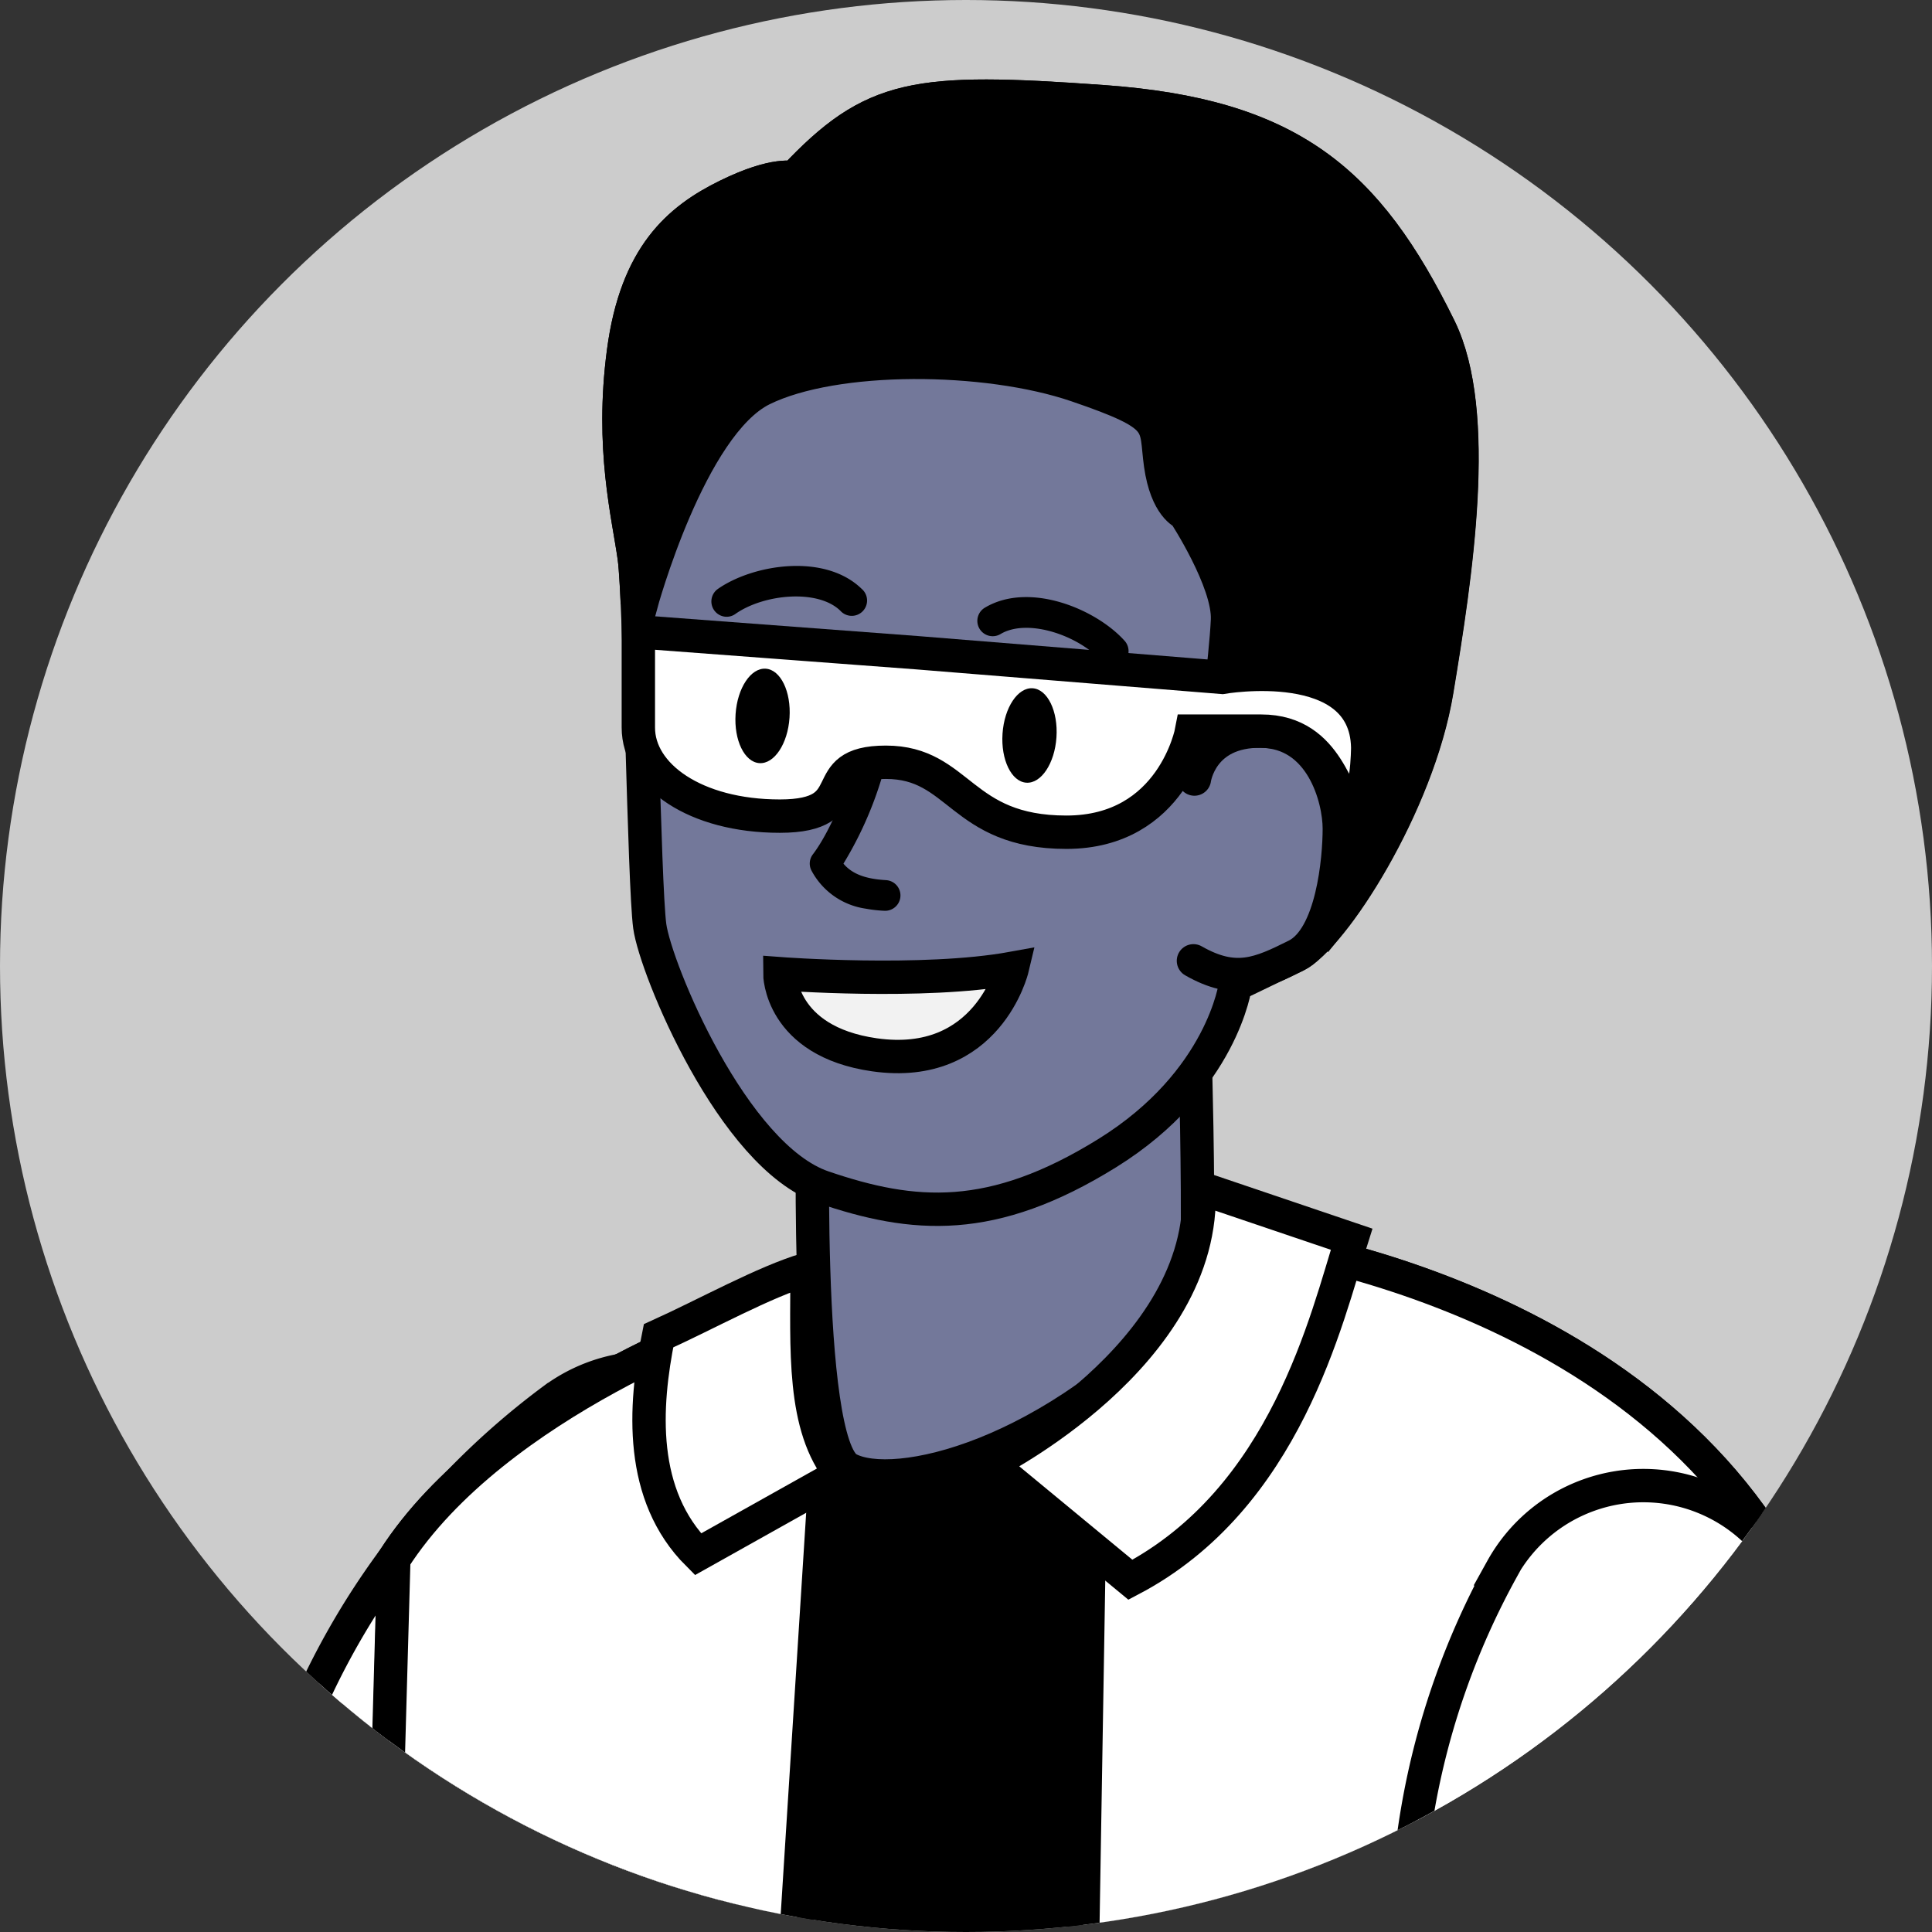
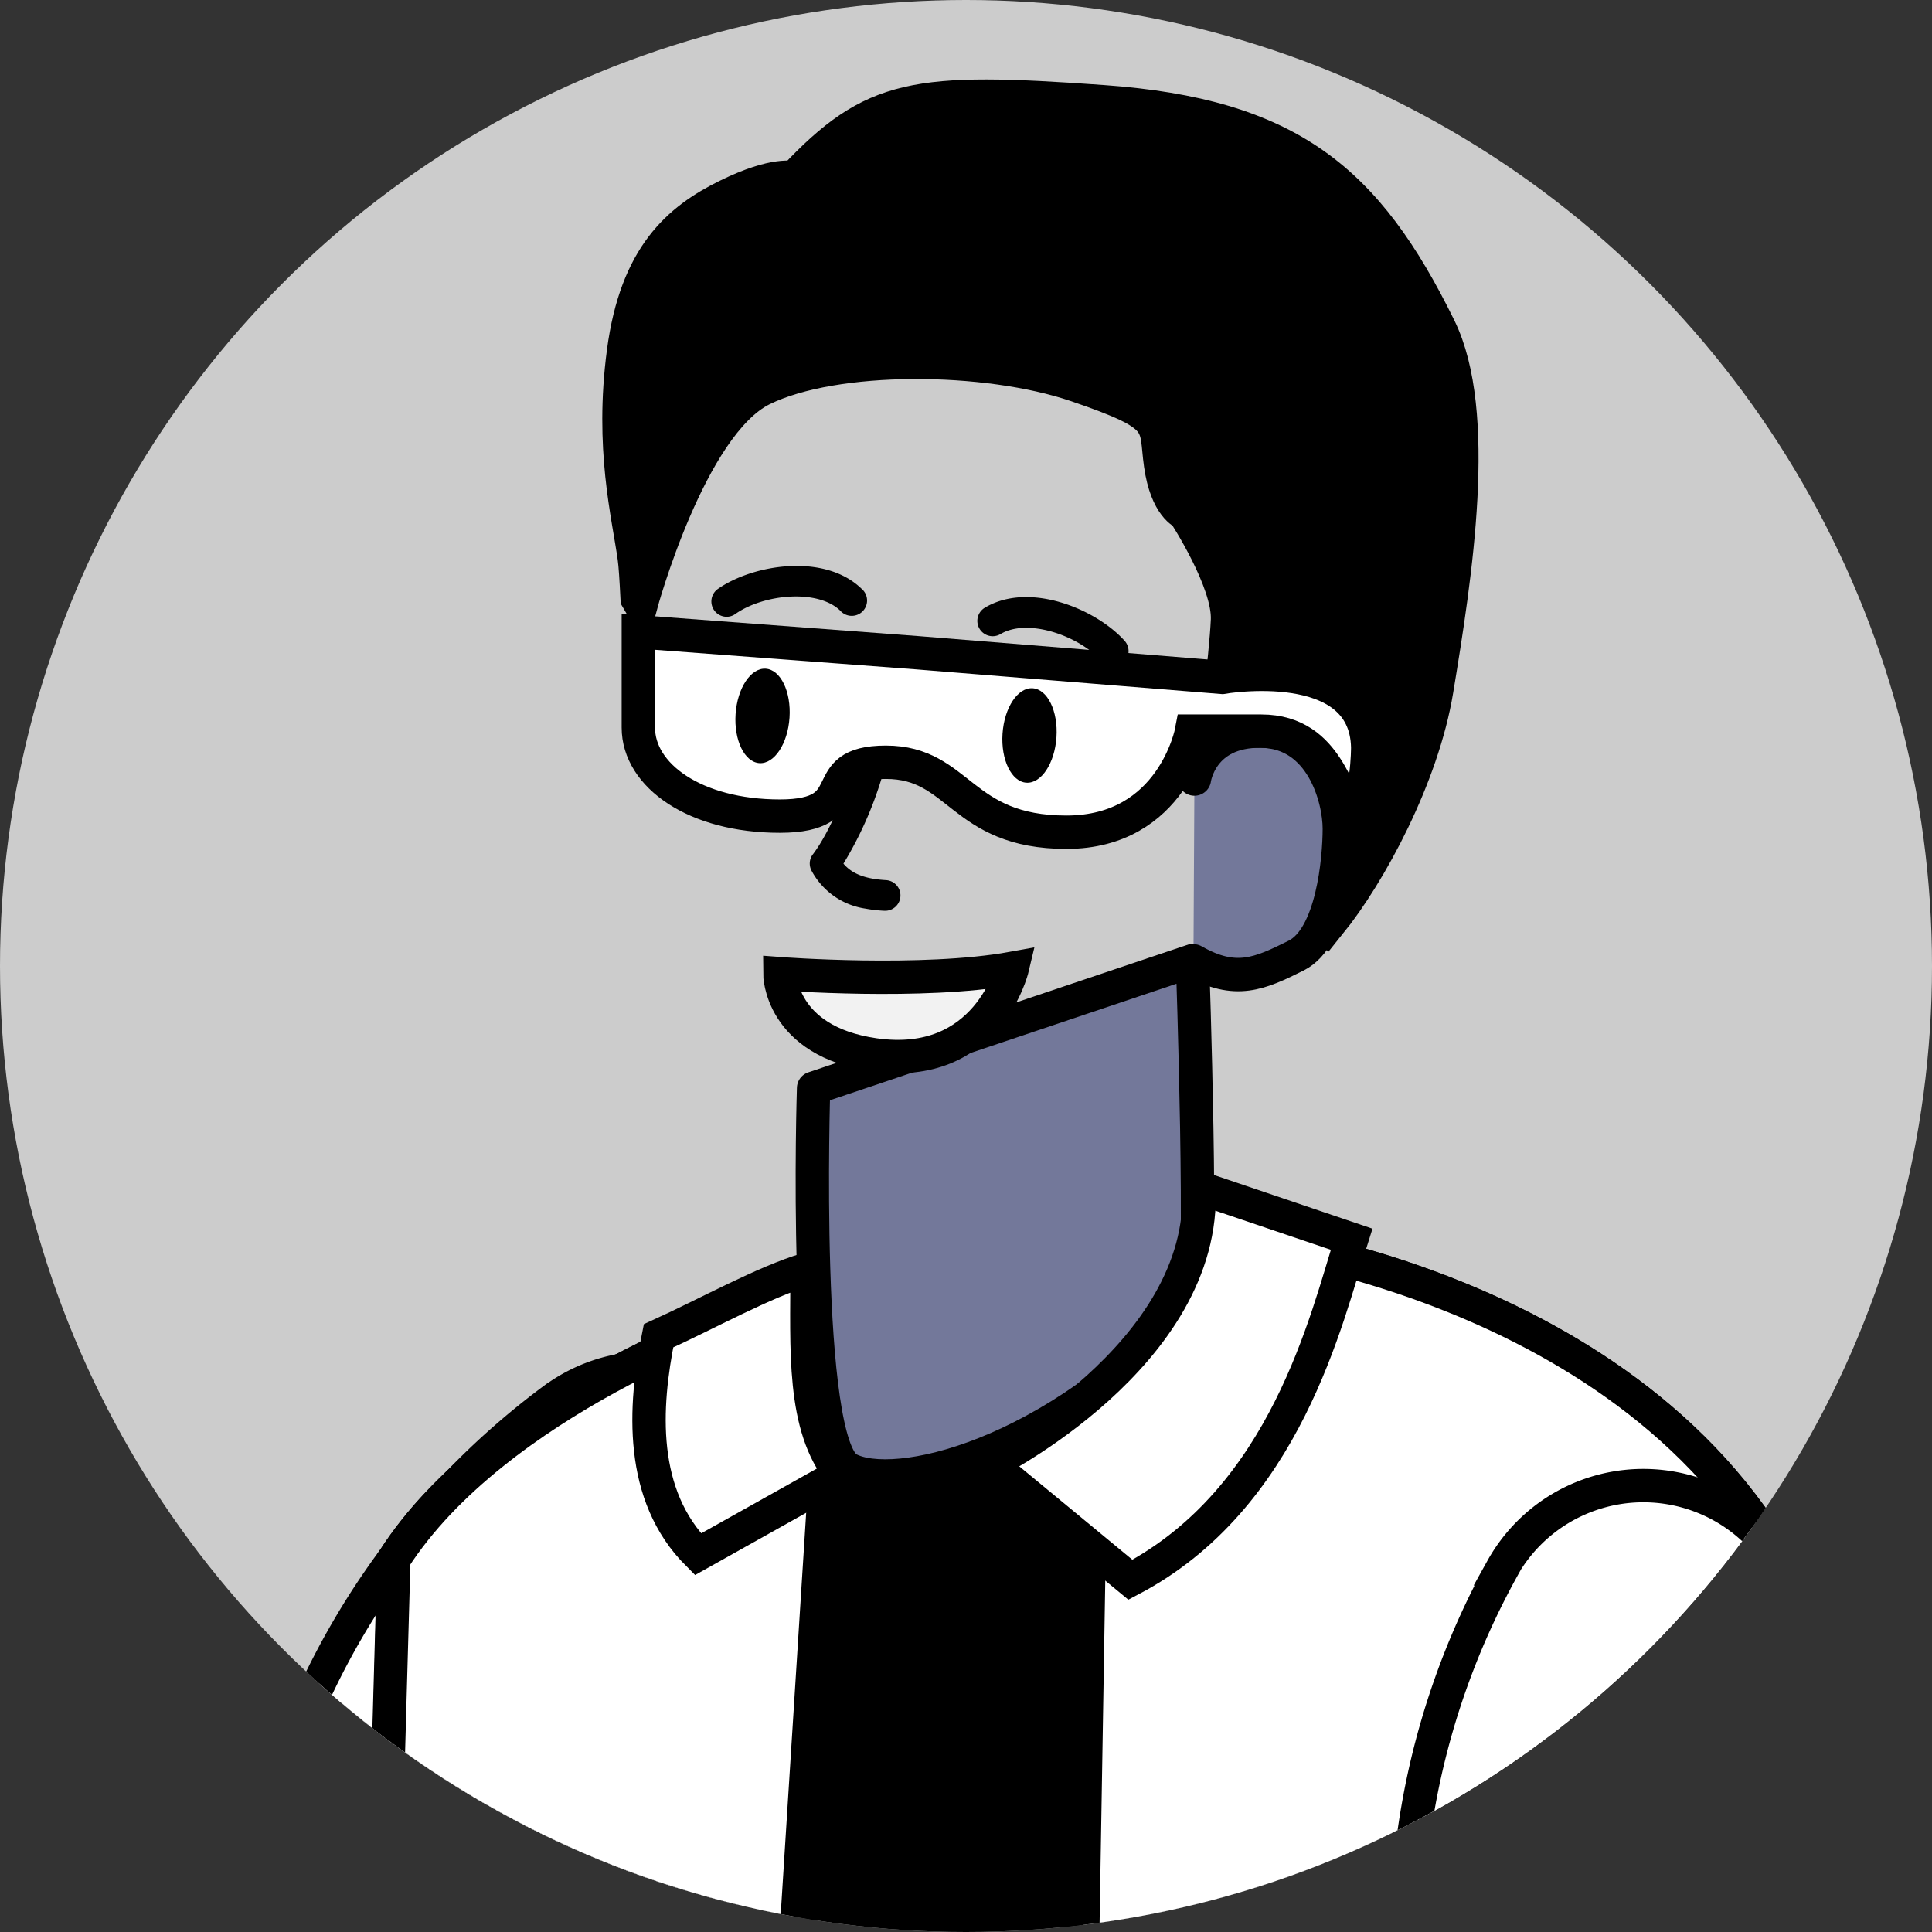
<svg xmlns="http://www.w3.org/2000/svg" id="Layer_1" data-name="Layer 1" viewBox="0 0 198 198">
  <rect x="0" y="0" width="198" height="198" fill="#333333" stroke="none" />
  <defs>
    <style>.cls-1{fill:none;}.cls-2{clip-path:url(#clip-path);}.cls-3{fill:#ccc;}.cls-4{clip-path:url(#clip-path-2);}.cls-5{fill:#f2f2f2;}.cls-5,.cls-6,.cls-7,.cls-8{stroke:#000;stroke-width:3.42px;}.cls-5,.cls-6,.cls-7{stroke-miterlimit:10;}.cls-6{fill:#fff;}.cls-8{fill:#73789a;stroke-linecap:round;stroke-linejoin:round;}</style>
    <clipPath id="clip-path">
      <circle class="cls-1" cx="337.1" cy="99" r="99" />
    </clipPath>
    <clipPath id="clip-path-2">
      <circle class="cls-1" cx="99" cy="99" r="99" />
    </clipPath>
  </defs>
  <circle class="cls-3" cx="99" cy="99" r="99" />
  <g class="cls-4">
    <path class="cls-5" d="M-64.63,209.51l21.89,20.72-1.1-14.56c1-4.23,3.55-5.92,7.85-5.24l4.22,22.46c.63,4.56.09,8.4-2.61,10.91l48.57-3,22.45-65.49s49.72-38,49-24.8L47.52,257.22c-5.48,15.38-7.89,23.09-37.33,15L-27,264.58l-16.24-2.65c-5.89,3.94-15.52-2.14-19-5.18L-88.86,236C-98.68,225.45-76.49,202.17-64.63,209.51Z" />
    <path class="cls-6" d="M56.74,143.42a16.56,16.56,0,0,1,26.38,12.39C84.75,182.54,59,240.17,42.63,271.89c-8.93,11.43-73.18-3-77-5.61l3.76-22.71c-1.34-3.58,44.23-1.44,44.46-3.11l13.88-54.67a78.66,78.66,0,0,1,29-42.37Z" />
    <path class="cls-7" d="M182.91,160.8c-18.85,66.65-31.63,123.35-31.63,171.53-27.93,9.35-74.22,24-115.6,5.45l4.71-178c10.47-16.31,36-25,36-25l48.7-8.17S166.21,130.58,182.91,160.8Z" />
    <path class="cls-6" d="M103,458.58c16.31-2.95,46.25-5.55,57.88-9.44,0-48.18,3.19-221.69,22-288.34-16.7-30.22-57.79-34.18-57.79-34.18h-2.39l-.52,7-10.3,9.26L108.54,344Z" />
    <path class="cls-6" d="M66.9,453.18c-11.57-.89-32.07-6.31-43.38-11.38l11.84-104,5-178c10.47-16.31,36-25,36-25l6.83-1.14,1.69,12.76-12,189.16Z" />
    <path class="cls-6" d="M153.93,160.78a16.57,16.57,0,0,1,29.15.32c12.58,23.64,10.76,94.46,9.06,130.09-.38,4.7-21.31,68.49-24.26,69.58-4.93,1.82-19.17-.72-24.9-4.13-4.37-2.59,17.94-66.81,17.18-69.33l-15-75.95a78.62,78.62,0,0,1,8.8-50.58Z" />
    <path class="cls-8" d="M83.38,111.52s-1.17,36.44,3.53,39,21-1.09,35.3-16.92c1.17-1.3,0-35.14,0-35.14Z" />
-     <path class="cls-8" d="M81.36,18.24s-1.85-.63-6.82,1.81-9.33,6.13-10.64,16S64.4,52.8,65,57.14s1,33.44,1.59,37.78,8.5,23.59,17.77,26.75,17.31,3.84,29.13-3.5,13.12-17.25,13.12-17.25l6.22-3c3.73-1.83,12.49-15.39,14.43-27.14s4.54-28.45.27-37.15C140.08,18.46,132.18,11.79,113,10.42S89.47,9.63,81.36,18.24Z" />
    <path class="cls-5" d="M79.92,99.79s14.68,1.11,23.82-.55c0,0-2.5,10.52-14.13,8.86C79.92,106.71,79.92,99.79,79.92,99.79Z" />
    <path d="M88.7,93.12a14,14,0,0,0,1.92.22,1.57,1.57,0,0,0,.18-3.14c-2.11-.12-3.48-.64-4.36-1.69A37.87,37.87,0,0,0,91.32,75.8,1.58,1.58,0,0,0,90.07,74h0a1.56,1.56,0,0,0-1.82,1.26c-.8,4.34-3,9.73-4.93,12.28a1.55,1.55,0,0,0-.15,1.69A7.49,7.49,0,0,0,88.7,93.12Z" />
    <path d="M113.92,68.3a1.58,1.58,0,0,1-1-.52c-2.35-2.65-7.6-4.46-10.38-2.8a1.57,1.57,0,0,1-1.61-2.7c4.57-2.73,11.43.15,14.34,3.41a1.58,1.58,0,0,1-1.36,2.61Z" />
    <path d="M74.3,63.2a1.57,1.57,0,0,1-.72-2.85c3.58-2.5,10.92-3.71,14.73,0a1.57,1.57,0,1,1-2.19,2.24c-2.31-2.25-7.84-1.71-10.74.32A1.53,1.53,0,0,1,74.3,63.2Z" />
    <path class="cls-7" d="M147.24,70.73c1.94-11.75,4.54-28.45.27-37.15C140.08,18.46,132.18,11.79,113,10.42s-23.53-.79-31.64,7.82c0,0-1.85-.63-6.82,1.81s-9.33,6.13-10.64,16S64.4,52.8,65,57.14c.11.75.2,2.25.3,4.22l.38.65s5-18.46,12.45-22.12,22.94-3.55,32.2-.39,8,3.78,8.61,8.11,2.45,5,2.45,5,4.59,7,4.41,10.94-1.36,12.72-1.36,12.72l11.83,18.39C140.4,89.55,145.77,79.62,147.24,70.73Z" />
    <path class="cls-8" d="M122.41,79.84s.65-5,6.85-4.91,8,6.87,8,10-.69,11.14-4.42,13-6.22,3-10.53.54" />
    <path class="cls-6" d="M122.87,121.7,138.52,127c-2.57,8.07-6.72,26.54-22.67,34.9L101.44,150S123.7,138.89,122.87,121.7Z" />
    <path class="cls-6" d="M67.49,136.9c4.93-2.23,10.81-5.52,15.22-6.83,0,8.23-.52,16.13,3.49,21l-14.67,8.22C65.47,153.24,66,144.21,67.49,136.9Z" />
    <path class="cls-6" d="M65.42,64.75l28.52,2.14,31.31,2.53s14.71-2.58,14.92,7.16c0,0,0,5.88-1.65,5.88s-2.13-7.53-9.26-7.53h-7.14s-1.93,10.36-12.83,10.36-10.89-7.17-18.5-7.17-2.17,5.52-10.87,5.52-14.5-4.17-14.5-9.07Z" />
    <ellipse cx="78.16" cy="73.38" rx="4.85" ry="2.77" transform="translate(-0.3 146.44) rotate(-86.16)" />
    <ellipse cx="105.51" cy="75.39" rx="4.85" ry="2.77" transform="translate(23.22 175.6) rotate(-86.16)" />
  </g>
</svg>